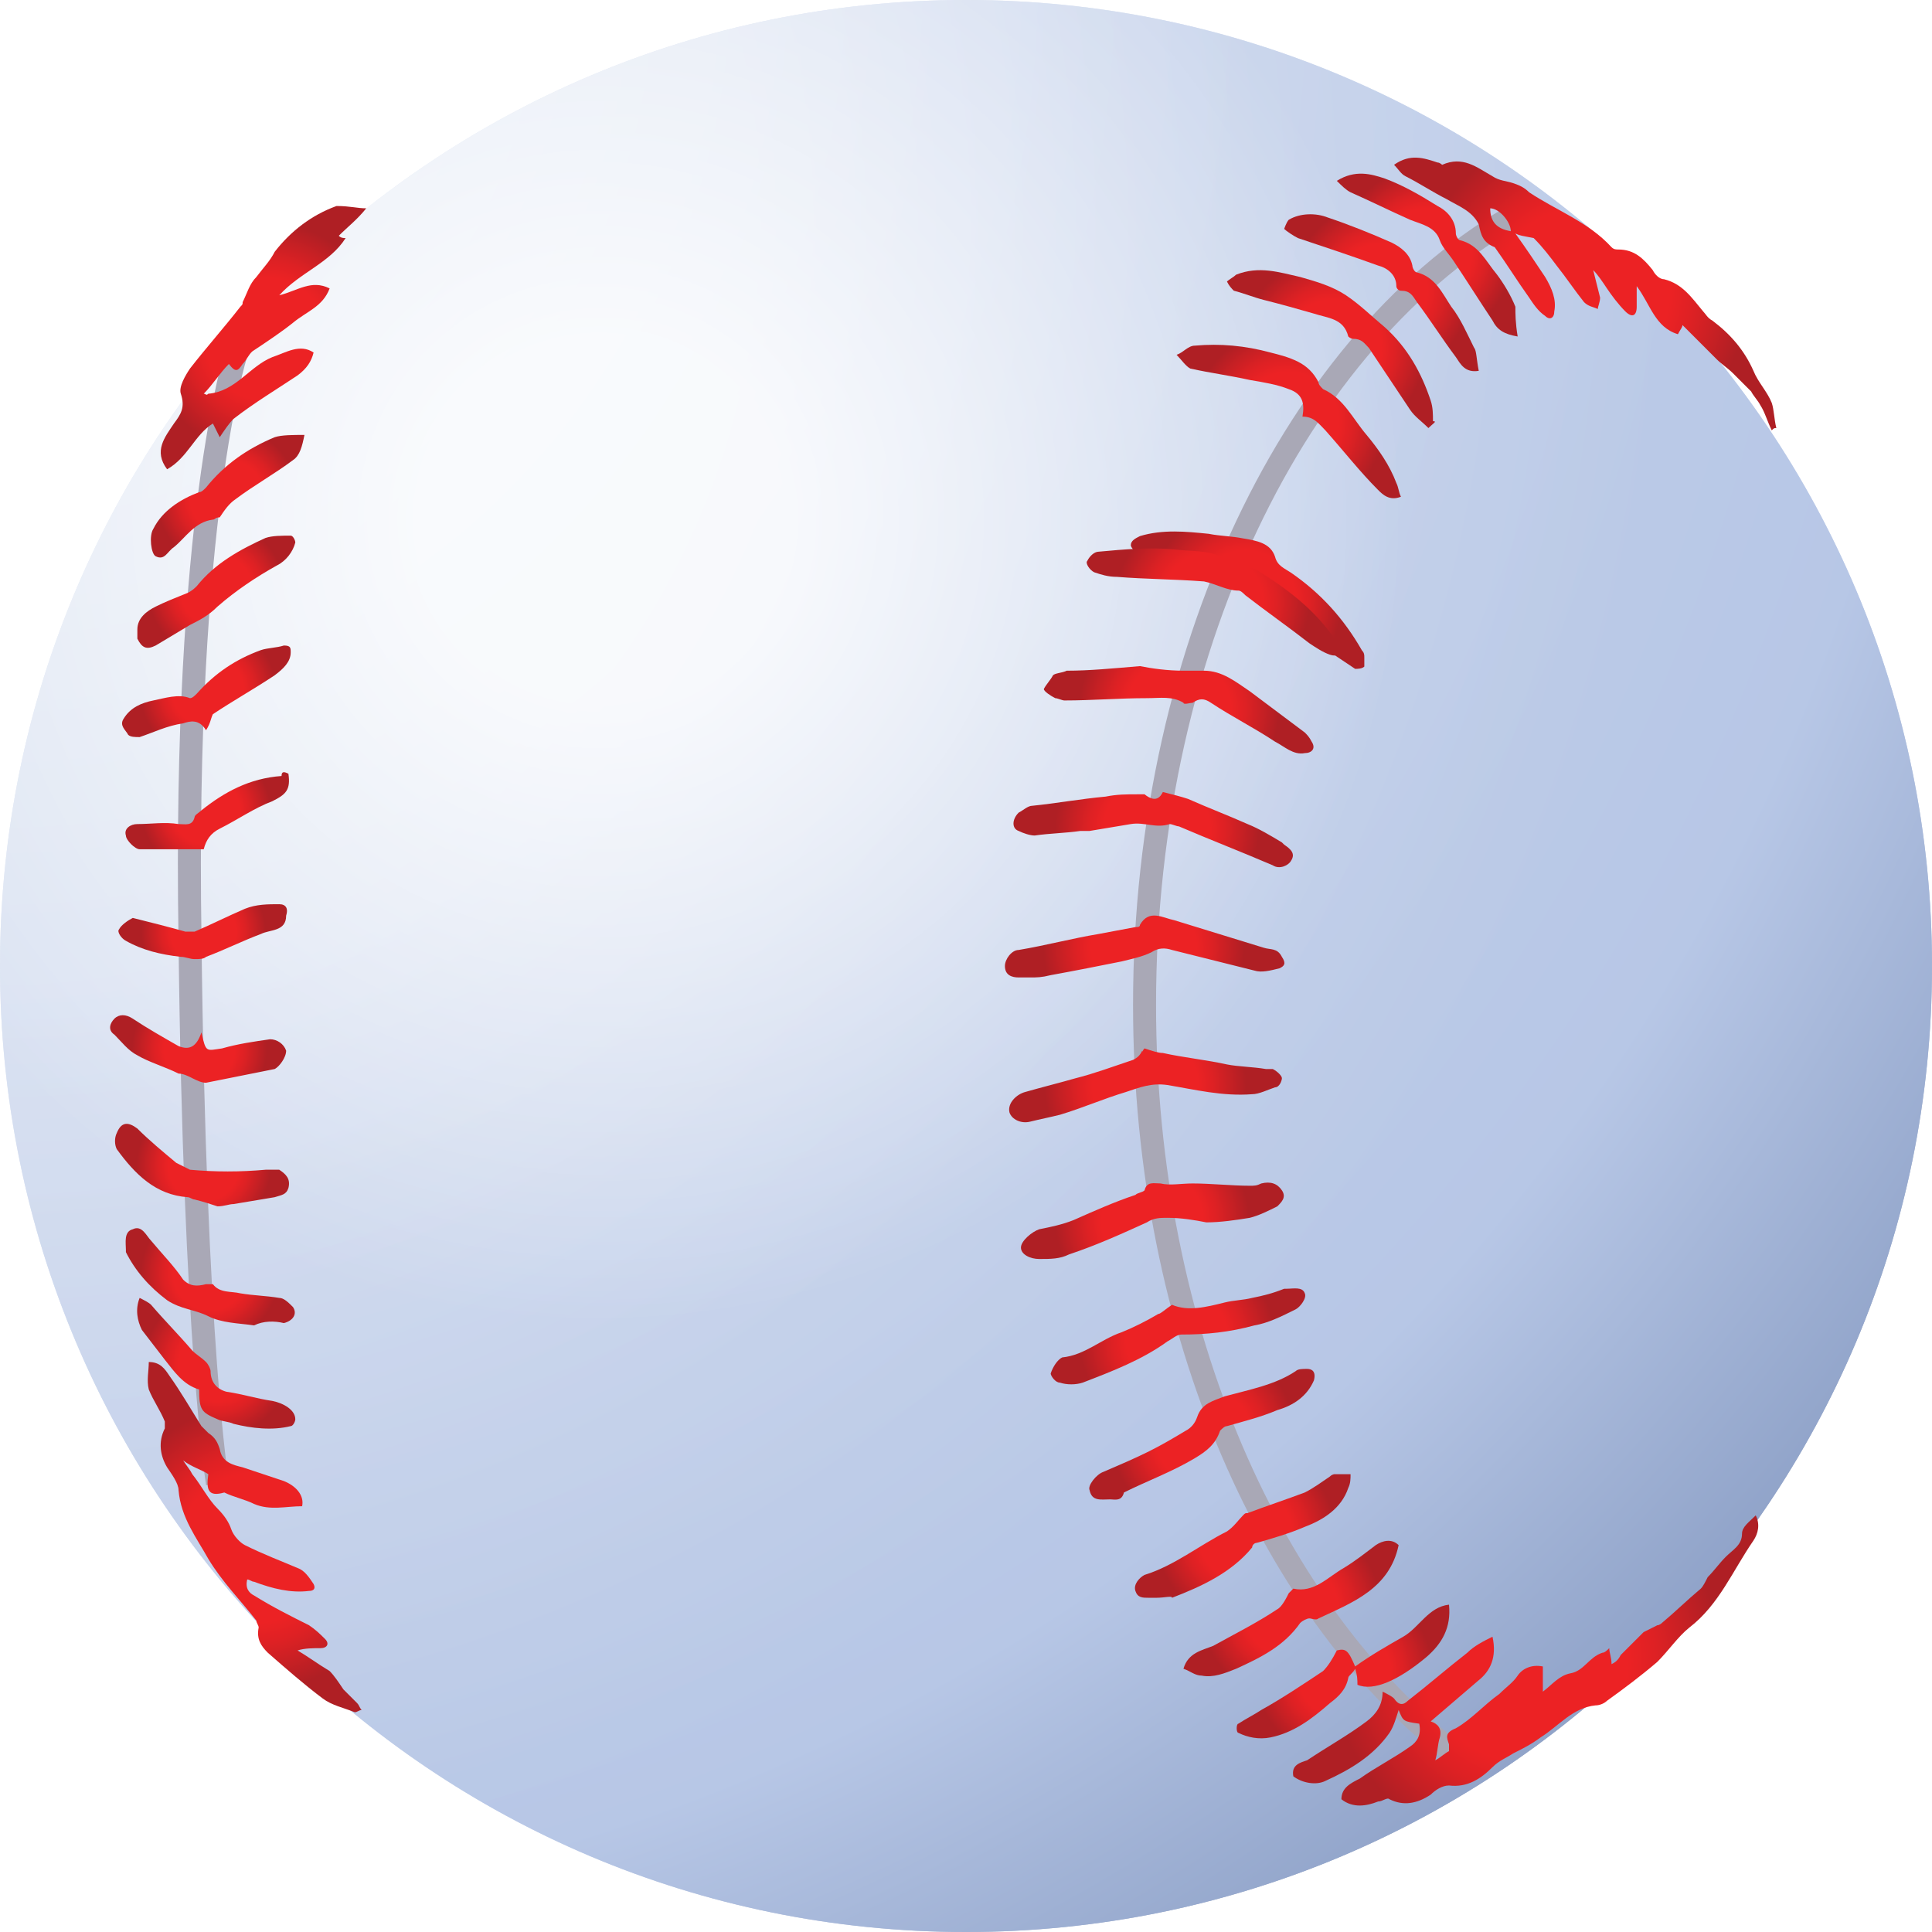
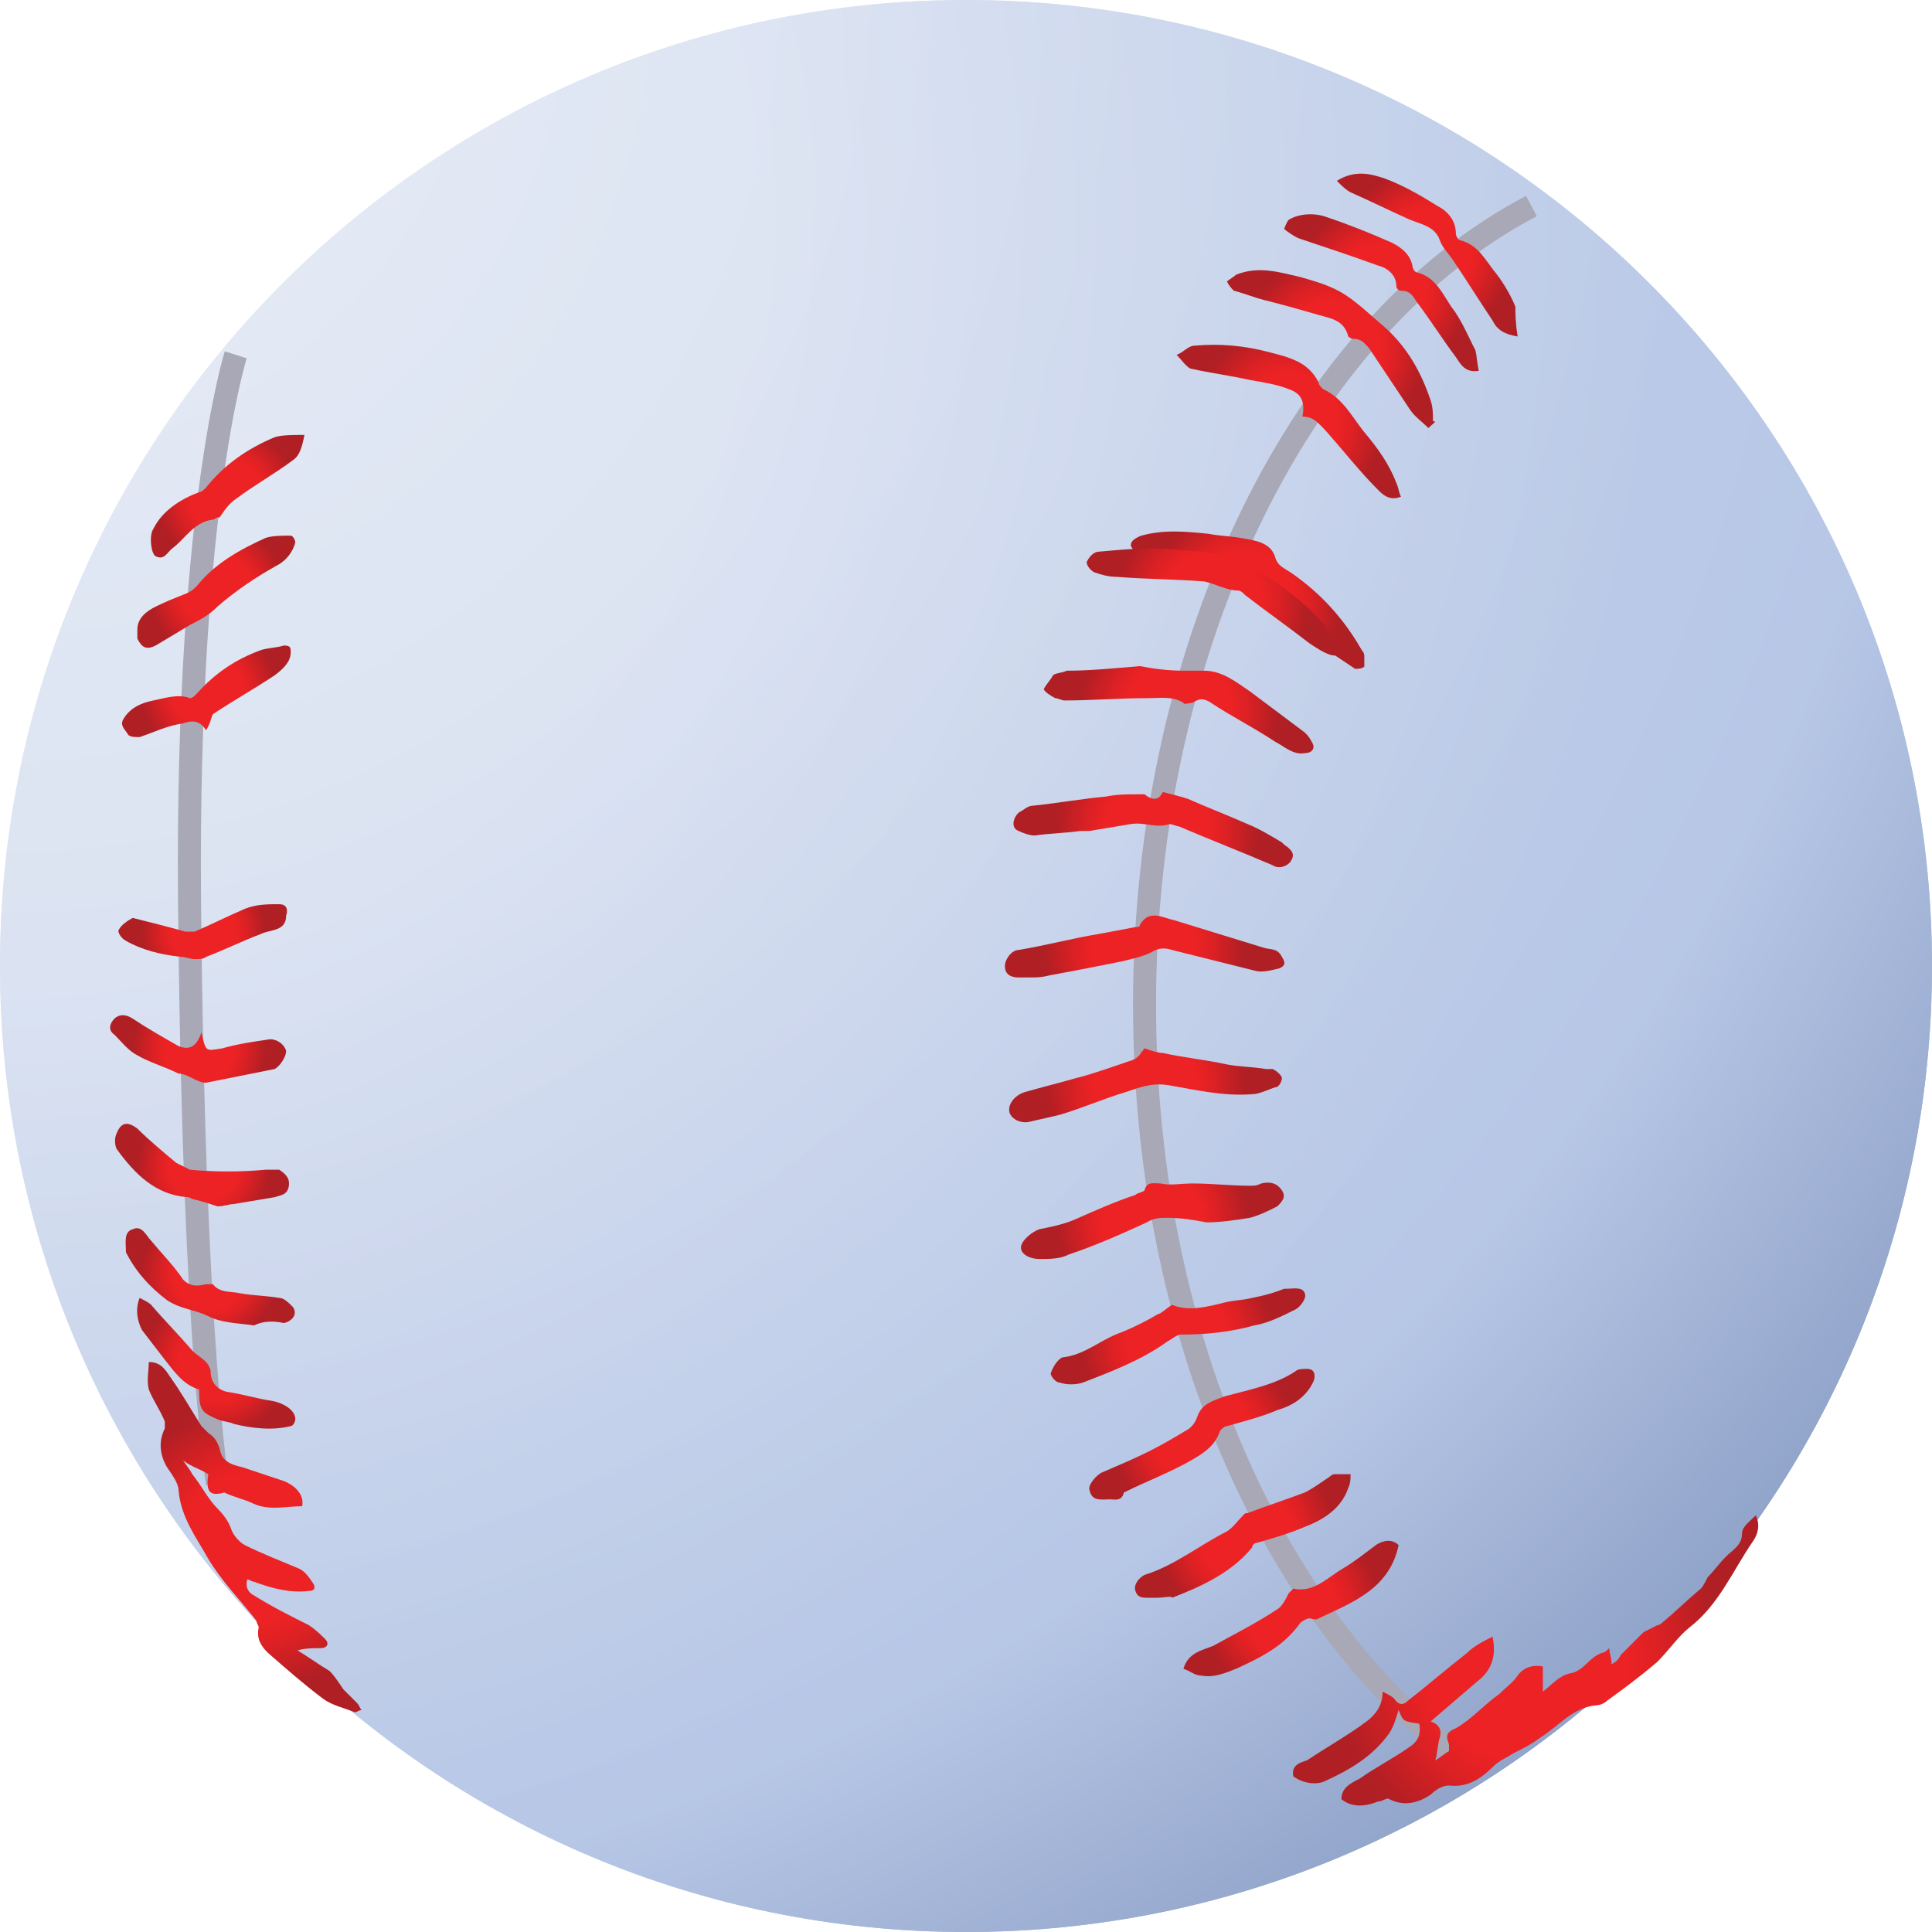
<svg xmlns="http://www.w3.org/2000/svg" width="84" height="84" viewBox="0 0 84 84" fill="none">
  <path d="M42 84C65.196 84 84 65.196 84 42C84 18.804 65.196 0 42 0C18.804 0 0 18.804 0 42C0 65.196 18.804 84 42 84Z" fill="url(#paint0_radial_630_44847)" />
  <path opacity="0.6" d="M42 84C65.196 84 84 65.196 84 42C84 18.804 65.196 0 42 0C18.804 0 0 18.804 0 42C0 65.196 18.804 84 42 84Z" fill="url(#paint1_radial_630_44847)" />
-   <path d="M42 84C65.196 84 84 65.196 84 42C84 18.804 65.196 0 42 0C18.804 0 0 18.804 0 42C0 65.196 18.804 84 42 84Z" fill="url(#paint2_radial_630_44847)" />
  <path d="M10.251 15.427C10.251 15.427 7.962 22.493 8.261 40.806C8.46 58.521 9.455 64.493 9.455 64.493" stroke="#A9A8B6" stroke-miterlimit="10" />
  <path d="M9.057 64.095C8.758 63.896 8.36 63.796 7.962 63.498C8.161 63.796 8.261 63.896 8.36 64.095C8.758 64.592 9.057 65.19 9.455 65.588C9.753 65.886 9.952 66.185 10.052 66.483C10.152 66.782 10.45 67.081 10.649 67.18C11.445 67.578 12.242 67.877 12.938 68.175C13.237 68.275 13.436 68.573 13.635 68.872C13.734 69.071 13.635 69.171 13.436 69.171C12.64 69.27 11.843 69.071 11.047 68.772C10.948 68.772 10.848 68.673 10.749 68.673C10.649 69.071 10.848 69.27 11.047 69.37C11.843 69.867 12.64 70.265 13.436 70.663C13.734 70.863 13.934 71.062 14.133 71.261C14.332 71.46 14.232 71.659 13.934 71.659C13.635 71.659 13.237 71.659 12.938 71.758C13.436 72.057 13.834 72.355 14.332 72.654C14.531 72.853 14.73 73.152 14.929 73.45C15.128 73.649 15.327 73.848 15.526 74.047C15.625 74.147 15.625 74.246 15.725 74.346C15.625 74.346 15.526 74.445 15.426 74.445C14.929 74.246 14.431 74.147 14.033 73.848C13.237 73.251 12.441 72.555 11.644 71.858C11.346 71.559 11.147 71.261 11.246 70.763C11.246 70.663 11.147 70.564 11.147 70.464C10.45 69.569 9.654 68.772 9.057 67.777C8.559 66.882 7.862 65.986 7.763 64.791C7.763 64.493 7.464 64.095 7.265 63.796C6.967 63.299 6.867 62.701 7.166 62.104C7.166 62.005 7.166 61.905 7.166 61.806C6.967 61.308 6.668 60.91 6.469 60.412C6.37 60.014 6.469 59.616 6.469 59.218C6.967 59.218 7.166 59.517 7.365 59.815C7.862 60.512 8.261 61.209 8.758 62.005C8.858 62.104 8.957 62.204 9.057 62.303C9.355 62.502 9.455 62.701 9.554 63C9.654 63.597 10.152 63.697 10.55 63.796C11.147 63.995 11.744 64.194 12.341 64.393C12.839 64.592 13.237 64.99 13.137 65.488C12.441 65.488 11.744 65.687 11.047 65.389C10.649 65.19 10.152 65.09 9.753 64.891C9.057 65.09 8.957 64.791 9.057 64.095Z" fill="url(#paint3_radial_630_44847)" />
-   <path d="M15.924 9.057C15.526 9.554 15.128 9.853 14.73 10.251C14.829 10.351 14.929 10.351 15.028 10.351C14.332 11.445 13.038 11.844 12.142 12.839C12.938 12.64 13.535 12.142 14.332 12.54C14.033 13.336 13.336 13.536 12.739 14.033C12.242 14.431 11.644 14.829 11.047 15.227C10.848 15.327 10.749 15.626 10.55 15.825C10.351 16.123 10.251 16.223 9.952 15.825C9.554 16.223 9.256 16.72 8.858 17.119C8.957 17.119 8.957 17.218 9.057 17.119C10.251 17.019 10.848 15.924 11.843 15.526C12.441 15.327 13.038 14.929 13.635 15.327C13.535 15.725 13.336 16.024 12.938 16.322C12.043 16.919 11.047 17.517 10.152 18.213C9.952 18.412 9.753 18.711 9.554 19.009C9.455 18.81 9.355 18.611 9.256 18.412C8.46 18.91 8.161 19.905 7.265 20.403C6.668 19.607 7.166 19.009 7.564 18.412C7.862 18.014 8.061 17.716 7.862 17.119C7.763 16.82 8.061 16.322 8.26 16.024C8.957 15.128 9.753 14.232 10.45 13.336C10.55 13.237 10.55 13.237 10.55 13.137C10.749 12.739 10.848 12.341 11.147 12.043C11.445 11.645 11.744 11.346 11.943 10.948C12.64 10.052 13.535 9.355 14.63 8.957C15.227 8.957 15.526 9.057 15.924 9.057Z" fill="url(#paint4_radial_630_44847)" />
  <path d="M8.758 44.886C8.957 45.782 8.957 45.682 9.654 45.583C10.35 45.384 11.047 45.284 11.744 45.185C12.042 45.185 12.341 45.384 12.441 45.682C12.441 45.981 12.142 46.379 11.943 46.479C10.948 46.678 9.952 46.877 8.957 47.076C8.758 47.076 8.559 46.976 8.36 46.877C8.161 46.777 7.962 46.678 7.763 46.678C7.166 46.379 6.469 46.18 5.971 45.882C5.573 45.682 5.275 45.284 4.976 44.986C4.677 44.787 4.777 44.488 4.976 44.289C5.175 44.09 5.474 44.09 5.772 44.289C6.369 44.687 7.066 45.085 7.763 45.483C8.26 45.682 8.559 45.483 8.758 44.886Z" fill="url(#paint5_radial_630_44847)" />
  <path d="M9.455 52.45C9.156 52.351 8.858 52.251 8.46 52.152C8.36 52.152 8.26 52.052 8.161 52.052C6.768 51.953 5.872 51.057 5.076 49.962C4.976 49.763 4.976 49.465 5.076 49.265C5.275 48.768 5.573 48.768 5.971 49.066C6.469 49.564 7.066 50.062 7.663 50.559C7.862 50.659 8.061 50.758 8.26 50.858C9.355 50.957 10.45 50.957 11.545 50.858C11.744 50.858 12.042 50.858 12.142 50.858C12.441 51.057 12.64 51.256 12.54 51.654C12.441 51.953 12.242 51.953 11.943 52.052C11.346 52.152 10.749 52.251 10.152 52.351C9.952 52.351 9.753 52.45 9.455 52.45Z" fill="url(#paint6_radial_630_44847)" />
  <path d="M11.047 57.626C10.351 57.526 9.654 57.526 9.057 57.227C8.46 56.929 7.863 56.929 7.265 56.531C6.469 55.934 5.872 55.237 5.474 54.441V54.341C5.474 54.043 5.374 53.545 5.773 53.446C6.171 53.246 6.37 53.744 6.569 53.943C7.066 54.54 7.564 55.038 7.962 55.635C8.261 55.934 8.559 55.934 8.957 55.834C9.057 55.834 9.156 55.834 9.256 55.834C9.555 56.232 10.052 56.133 10.45 56.232C11.047 56.332 11.545 56.332 12.142 56.431C12.341 56.431 12.54 56.63 12.739 56.829C12.938 57.128 12.739 57.426 12.341 57.526C11.943 57.426 11.445 57.426 11.047 57.626C11.047 57.526 11.047 57.526 11.047 57.626Z" fill="url(#paint7_radial_630_44847)" />
  <path d="M8.659 60.412C7.962 60.213 7.564 59.616 7.166 59.118C6.867 58.72 6.469 58.223 6.17 57.825C5.971 57.426 5.872 56.929 6.071 56.431C6.27 56.531 6.469 56.63 6.569 56.73C7.166 57.426 7.763 58.024 8.36 58.72C8.559 58.919 8.758 59.019 8.957 59.218C9.057 59.318 9.156 59.517 9.156 59.616C9.156 60.114 9.455 60.412 9.853 60.512C10.55 60.611 11.147 60.81 11.843 60.91C12.341 61.01 12.839 61.308 12.839 61.706C12.839 61.806 12.739 62.005 12.64 62.005C11.843 62.204 10.948 62.104 10.152 61.905C9.952 61.806 9.654 61.806 9.455 61.706C8.758 61.408 8.659 61.308 8.659 60.412Z" fill="url(#paint8_radial_630_44847)" />
  <path d="M13.237 18.91C13.137 19.408 13.038 19.806 12.739 20.005C11.943 20.602 11.047 21.099 10.251 21.697C9.952 21.896 9.753 22.194 9.554 22.493C9.355 22.493 9.355 22.592 9.256 22.592C8.46 22.692 8.061 23.389 7.564 23.787C7.265 23.986 7.166 24.384 6.768 24.185C6.569 24.085 6.469 23.289 6.668 22.991C7.066 22.194 7.862 21.697 8.659 21.398C8.758 21.398 8.858 21.299 8.957 21.199C9.753 20.204 10.749 19.507 11.943 19.009C12.242 18.91 12.739 18.91 13.237 18.91Z" fill="url(#paint9_radial_630_44847)" />
  <path d="M8.957 31.749C8.658 31.251 8.26 31.351 7.962 31.45C7.265 31.55 6.668 31.848 6.071 32.047C5.872 32.047 5.673 32.047 5.573 31.948C5.474 31.749 5.175 31.55 5.374 31.251C5.673 30.753 6.17 30.555 6.668 30.455C7.166 30.355 7.763 30.156 8.26 30.355C8.36 30.355 8.459 30.256 8.559 30.156C9.355 29.261 10.251 28.663 11.346 28.265C11.644 28.166 12.042 28.166 12.341 28.066C12.639 28.066 12.639 28.166 12.639 28.365C12.639 28.763 12.341 29.062 11.943 29.36C11.047 29.957 10.151 30.455 9.256 31.052C9.156 31.251 9.156 31.45 8.957 31.749Z" fill="url(#paint10_radial_630_44847)" />
  <path d="M5.972 27.37C5.972 26.872 6.37 26.573 6.768 26.374C7.166 26.175 7.664 25.976 8.161 25.777C8.36 25.678 8.46 25.578 8.559 25.479C9.356 24.483 10.45 23.886 11.545 23.389C11.844 23.289 12.242 23.289 12.64 23.289C12.739 23.289 12.839 23.488 12.839 23.588C12.739 23.986 12.441 24.384 12.043 24.583C11.147 25.081 10.251 25.678 9.455 26.374C9.057 26.773 8.659 26.972 8.261 27.171C7.763 27.469 7.266 27.768 6.768 28.066C6.37 28.265 6.171 28.166 5.972 27.768C5.972 27.569 5.972 27.469 5.972 27.37Z" fill="url(#paint11_radial_630_44847)" />
-   <path d="M12.54 33.64C12.64 34.337 12.441 34.535 11.844 34.834C11.048 35.133 10.351 35.63 9.555 36.028C9.157 36.227 8.958 36.526 8.858 36.924C7.863 36.924 6.967 36.924 6.071 36.924C5.872 36.924 5.474 36.526 5.474 36.327C5.375 36.028 5.673 35.829 5.972 35.829C6.569 35.829 7.166 35.73 7.763 35.829C8.062 35.829 8.36 35.929 8.46 35.531C8.46 35.431 8.659 35.332 8.758 35.232C9.754 34.436 10.848 33.839 12.242 33.739C12.242 33.54 12.341 33.54 12.54 33.64Z" fill="url(#paint12_radial_630_44847)" />
  <path d="M5.773 39.91C6.569 40.109 7.365 40.308 8.062 40.507C8.161 40.507 8.36 40.507 8.46 40.507C9.156 40.209 9.953 39.81 10.649 39.512C11.147 39.313 11.645 39.313 12.142 39.313C12.441 39.313 12.54 39.512 12.441 39.81C12.441 40.507 11.744 40.408 11.346 40.607C10.55 40.905 9.754 41.303 8.957 41.602C8.858 41.701 8.659 41.701 8.46 41.701C8.261 41.701 8.062 41.602 7.863 41.602C6.967 41.502 6.171 41.303 5.474 40.905C5.275 40.806 5.076 40.507 5.175 40.408C5.275 40.209 5.574 40.01 5.773 39.91Z" fill="url(#paint13_radial_630_44847)" />
  <path d="M63.498 76.436C55.337 70.265 49.763 57.924 49.763 43.692C49.763 27.768 56.73 14.133 66.583 8.957" stroke="#A9A8B6" stroke-miterlimit="10" />
  <path d="M67.081 72.455C67.081 72.853 67.081 73.152 67.081 73.55C67.479 73.251 67.777 72.853 68.275 72.754C68.872 72.654 69.071 72.057 69.668 71.858C69.768 71.858 69.868 71.758 69.967 71.659C69.967 71.858 70.067 72.057 70.067 72.355C70.266 72.256 70.365 72.156 70.465 71.957C70.763 71.659 71.161 71.261 71.46 70.962C71.659 70.862 71.858 70.763 72.057 70.663C72.157 70.663 72.256 70.564 72.256 70.564C72.853 70.066 73.351 69.569 73.948 69.071C74.048 68.972 74.147 68.772 74.247 68.573C74.545 68.275 74.744 67.976 75.043 67.678C75.341 67.379 75.74 67.18 75.74 66.683C75.74 66.384 76.038 66.185 76.337 65.886C76.536 66.284 76.436 66.683 76.237 66.981C75.341 68.275 74.744 69.768 73.45 70.763C72.953 71.161 72.555 71.758 72.057 72.256C71.36 72.853 70.564 73.45 69.868 73.948C69.768 74.047 69.569 74.147 69.37 74.147C68.375 74.246 67.777 75.043 66.981 75.54C66.583 75.839 66.185 76.038 65.787 76.237C65.488 76.436 65.19 76.535 64.891 76.834C64.394 77.332 63.796 77.73 63 77.63C62.702 77.63 62.403 77.829 62.204 78.028C61.607 78.427 61.01 78.526 60.413 78.228C60.313 78.128 60.114 78.327 59.915 78.327C59.417 78.526 58.82 78.626 58.322 78.228C58.322 77.73 58.721 77.531 59.119 77.332C59.815 76.834 60.611 76.436 61.308 75.938C61.607 75.739 61.806 75.441 61.706 74.943C61.01 74.844 61.01 74.844 60.811 74.346C60.711 74.644 60.611 75.043 60.413 75.341C59.716 76.337 58.721 76.934 57.626 77.431C57.228 77.63 56.63 77.531 56.232 77.232C56.133 76.735 56.531 76.635 56.83 76.535C57.725 75.938 58.621 75.441 59.417 74.844C59.815 74.545 60.114 74.147 60.114 73.55C60.313 73.649 60.512 73.749 60.611 73.848C60.811 74.147 61.01 74.147 61.209 73.948C62.104 73.251 62.901 72.555 63.796 71.858C64.095 71.559 64.493 71.36 64.891 71.161C65.09 72.057 64.792 72.654 64.294 73.052C63.597 73.649 62.901 74.246 62.204 74.844C62.502 74.943 62.702 75.142 62.602 75.54C62.502 75.839 62.502 76.237 62.403 76.535C62.602 76.436 62.801 76.237 63 76.137C63 76.137 63 75.938 63 75.839C62.901 75.54 62.801 75.341 63.299 75.142C63.995 74.744 64.493 74.147 65.19 73.649C65.488 73.351 65.787 73.152 65.986 72.853C66.185 72.555 66.583 72.355 67.081 72.455Z" fill="url(#paint14_radial_630_44847)" />
-   <path d="M65.886 10.152C66.384 10.848 66.782 11.445 67.18 12.043C67.479 12.54 67.678 13.038 67.578 13.536C67.578 13.834 67.379 13.934 67.18 13.735C66.882 13.536 66.682 13.237 66.483 12.938C65.986 12.242 65.488 11.445 64.99 10.749C64.493 10.55 64.393 10.251 64.294 9.754C63.995 9.156 63.398 8.957 62.9 8.659C62.303 8.36 61.706 7.962 61.109 7.663C60.91 7.564 60.81 7.365 60.611 7.166C61.308 6.668 61.905 6.867 62.502 7.066C62.602 7.066 62.701 7.166 62.701 7.166C63.597 6.768 64.194 7.265 64.891 7.663C65.189 7.863 65.488 7.863 65.787 7.962C66.085 8.062 66.284 8.161 66.483 8.36C67.678 9.156 69.071 9.654 70.066 10.749C70.166 10.848 70.265 10.848 70.365 10.848C71.062 10.848 71.46 11.246 71.858 11.744C71.957 11.943 72.156 12.142 72.355 12.142C73.152 12.341 73.55 12.938 74.047 13.536C74.147 13.635 74.246 13.834 74.445 13.934C75.242 14.531 75.839 15.227 76.237 16.123C76.436 16.621 76.834 17.019 77.033 17.517C77.133 17.815 77.133 18.213 77.232 18.611C77.133 18.611 77.133 18.611 77.033 18.711C76.834 18.313 76.734 17.915 76.535 17.616C76.436 17.417 76.237 17.218 76.137 17.019C75.839 16.72 75.54 16.422 75.341 16.223C75.142 16.024 74.844 15.825 74.644 15.626C74.147 15.128 73.649 14.63 73.152 14.133C73.152 14.232 73.052 14.332 72.953 14.531C71.957 14.232 71.758 13.237 71.161 12.441C71.161 12.839 71.161 13.137 71.161 13.336C71.161 13.735 70.962 13.834 70.663 13.536C70.365 13.237 70.066 12.839 69.867 12.54C69.668 12.242 69.469 11.943 69.27 11.744C69.37 12.142 69.469 12.54 69.569 12.938C69.569 13.137 69.469 13.336 69.469 13.436C69.27 13.336 69.071 13.336 68.872 13.137C68.474 12.64 68.076 12.043 67.678 11.545C67.379 11.147 67.081 10.749 66.682 10.351C66.185 10.251 66.085 10.251 65.886 10.152ZM65.687 10.052C65.687 9.654 65.189 9.057 64.791 9.057C64.791 9.654 65.09 9.953 65.687 10.052Z" fill="url(#paint15_radial_630_44847)" />
  <path d="M52.45 53.147C51.953 53.047 51.355 52.948 50.758 52.948C50.46 52.948 50.161 52.948 49.863 53.147C48.768 53.645 47.673 54.142 46.479 54.54C46.081 54.739 45.682 54.739 45.185 54.739C44.787 54.739 44.389 54.54 44.389 54.242C44.389 53.943 44.886 53.545 45.185 53.446C45.682 53.346 46.18 53.246 46.678 53.047C47.574 52.649 48.469 52.251 49.365 51.953C49.465 51.853 49.664 51.853 49.763 51.754C49.863 51.355 50.161 51.455 50.46 51.455C50.858 51.554 51.355 51.455 51.853 51.455C52.649 51.455 53.545 51.554 54.341 51.554C54.54 51.554 54.64 51.554 54.839 51.455C55.237 51.355 55.536 51.455 55.735 51.754C55.934 52.052 55.735 52.251 55.536 52.45C55.138 52.649 54.739 52.848 54.341 52.948C53.744 53.047 53.047 53.147 52.45 53.147Z" fill="url(#paint16_radial_630_44847)" />
  <path d="M50.559 34.436C50.957 34.535 51.355 34.635 51.654 34.735C52.55 35.133 53.346 35.431 54.242 35.829C54.739 36.028 55.237 36.327 55.734 36.626L55.834 36.725C56.133 36.924 56.331 37.123 56.133 37.422C56.033 37.621 55.635 37.82 55.336 37.621C53.943 37.024 52.649 36.526 51.256 35.929C51.156 35.929 50.957 35.829 50.858 35.829C50.26 36.028 49.763 35.73 49.166 35.829C48.569 35.929 47.971 36.028 47.374 36.128C47.275 36.128 47.076 36.128 46.976 36.128C46.279 36.227 45.682 36.227 44.986 36.327C44.786 36.327 44.488 36.227 44.289 36.128C43.99 36.028 43.99 35.63 44.289 35.332C44.488 35.232 44.687 35.033 44.886 35.033C45.881 34.934 46.976 34.735 48.071 34.635C48.569 34.535 48.967 34.535 49.464 34.535C49.564 34.535 49.663 34.535 49.763 34.535C50.26 34.934 50.459 34.635 50.559 34.436Z" fill="url(#paint17_radial_630_44847)" />
  <path d="M49.763 45.583C50.062 45.682 50.36 45.782 50.559 45.782C51.455 45.981 52.45 46.081 53.346 46.28C53.844 46.379 54.441 46.379 55.038 46.479C55.137 46.479 55.337 46.479 55.337 46.479C55.535 46.578 55.735 46.777 55.735 46.877C55.735 46.976 55.635 47.275 55.436 47.275C55.137 47.374 54.739 47.574 54.441 47.574C53.147 47.673 51.953 47.374 50.758 47.175C50.062 47.076 49.564 47.275 48.967 47.474C47.971 47.773 47.076 48.171 46.081 48.469C45.682 48.569 45.185 48.668 44.787 48.768C44.389 48.867 43.99 48.668 43.891 48.37C43.791 47.972 44.19 47.574 44.588 47.474C45.284 47.275 46.081 47.076 46.777 46.877C47.573 46.678 48.37 46.379 49.265 46.081C49.464 45.981 49.564 45.882 49.663 45.682C49.663 45.782 49.663 45.682 49.763 45.583Z" fill="url(#paint18_radial_630_44847)" />
  <path d="M49.564 28.962C50.062 29.062 50.758 29.161 51.455 29.161C51.754 29.161 52.052 29.161 52.351 29.161C53.147 29.161 53.744 29.659 54.341 30.057C55.137 30.654 55.934 31.251 56.73 31.848C56.829 31.948 56.929 32.047 57.028 32.246C57.227 32.545 57.028 32.744 56.73 32.744C56.232 32.844 55.834 32.446 55.436 32.246C54.54 31.649 53.545 31.152 52.649 30.555C52.351 30.355 52.152 30.355 51.853 30.555C51.754 30.555 51.455 30.654 51.455 30.555C50.957 30.256 50.46 30.355 49.862 30.355C48.668 30.355 47.474 30.455 46.279 30.455C46.18 30.455 45.981 30.355 45.881 30.355C45.682 30.256 45.384 30.057 45.384 29.957C45.483 29.758 45.682 29.559 45.782 29.36C45.881 29.261 46.18 29.261 46.379 29.161C47.374 29.161 48.37 29.062 49.564 28.962Z" fill="url(#paint19_radial_630_44847)" />
  <path d="M44.787 42.498C44.588 42.498 44.488 42.498 44.289 42.498C43.99 42.498 43.692 42.398 43.692 42C43.692 41.701 43.99 41.303 44.289 41.303C45.483 41.104 46.578 40.806 47.773 40.607C48.27 40.507 48.867 40.408 49.365 40.308C49.464 40.308 49.564 40.308 49.564 40.209C49.962 39.512 50.559 39.91 51.057 40.01C52.351 40.408 53.645 40.806 54.938 41.204C55.237 41.303 55.535 41.204 55.734 41.602C55.934 41.901 55.834 42 55.635 42.099C55.237 42.199 54.839 42.299 54.54 42.199C53.346 41.901 52.152 41.602 50.957 41.303C50.659 41.204 50.36 41.204 50.062 41.403C49.663 41.602 49.166 41.701 48.768 41.801C47.773 42 46.777 42.199 45.682 42.398C45.284 42.498 45.085 42.498 44.787 42.498Z" fill="url(#paint20_radial_630_44847)" />
  <g filter="url(#filter0_d_630_44847)">
    <path d="M54.839 21.896C54.839 21.796 54.839 21.697 54.839 21.498C54.839 21.099 54.54 20.801 54.142 20.801C52.948 20.701 51.754 20.602 50.559 20.403C50.161 20.403 49.763 20.204 49.465 20.104C49.365 20.005 49.166 19.806 49.166 19.706C49.166 19.507 49.365 19.408 49.564 19.308C50.559 19.009 51.555 19.109 52.55 19.209C53.047 19.308 53.545 19.308 54.043 19.408C54.64 19.507 55.237 19.607 55.436 20.204C55.536 20.602 55.834 20.701 56.133 20.901C57.427 21.796 58.422 22.891 59.218 24.284C59.318 24.384 59.318 24.483 59.318 24.583C59.318 24.683 59.318 24.881 59.318 24.981C59.218 25.081 59.019 25.081 58.92 25.081C58.621 24.881 58.322 24.683 58.024 24.483C57.327 23.787 56.531 22.991 55.834 22.294C55.635 22.095 55.337 21.995 55.038 21.796C54.839 21.896 54.839 21.896 54.839 21.896Z" fill="url(#paint21_radial_630_44847)" />
  </g>
  <path d="M50.957 56.73C51.654 57.028 52.45 56.829 53.246 56.63C53.644 56.531 54.042 56.531 54.44 56.431C54.938 56.332 55.336 56.232 55.834 56.033H55.933C56.232 56.033 56.63 55.934 56.73 56.232C56.829 56.431 56.531 56.829 56.331 56.929C55.734 57.227 55.137 57.526 54.54 57.626C53.445 57.924 52.45 58.024 51.355 58.024C51.156 58.024 50.957 58.223 50.758 58.322C49.663 59.118 48.369 59.616 47.075 60.114C46.777 60.213 46.379 60.213 46.08 60.114C45.881 60.114 45.682 59.815 45.682 59.716C45.782 59.417 45.981 59.118 46.18 59.019C47.175 58.919 47.872 58.223 48.767 57.924C49.265 57.725 49.862 57.426 50.36 57.128C50.459 57.128 50.658 56.929 50.957 56.73Z" fill="url(#paint22_radial_630_44847)" />
  <path d="M56.63 18.114C56.73 17.517 56.63 17.119 56.033 16.919C55.535 16.72 54.938 16.621 54.341 16.521C53.445 16.322 52.649 16.223 51.753 16.024C51.554 15.924 51.355 15.626 51.156 15.427C51.455 15.327 51.654 15.028 51.953 15.028C53.047 14.929 54.142 15.028 55.237 15.327C55.635 15.427 56.033 15.526 56.431 15.725C56.829 15.924 57.128 16.223 57.327 16.621C57.327 16.72 57.426 16.82 57.526 16.919C58.422 17.317 58.82 18.213 59.417 18.91C59.914 19.507 60.412 20.204 60.711 21C60.81 21.199 60.81 21.398 60.91 21.597C60.412 21.796 60.114 21.498 59.914 21.299C59.118 20.502 58.422 19.607 57.625 18.711C57.327 18.412 57.128 18.114 56.63 18.114Z" fill="url(#paint23_radial_630_44847)" />
  <path d="M58.222 28.066C58.222 28.465 58.123 28.564 57.824 28.465C57.526 28.365 57.227 28.166 56.928 27.967C56.033 27.27 55.038 26.573 54.142 25.877C54.042 25.777 53.943 25.678 53.843 25.678C53.346 25.678 52.848 25.379 52.35 25.28C51.056 25.18 49.763 25.18 48.568 25.081C48.17 25.081 47.872 24.981 47.573 24.881C47.374 24.782 47.175 24.483 47.275 24.384C47.374 24.185 47.573 23.986 47.772 23.986C48.867 23.886 49.962 23.787 51.056 23.886C51.753 23.986 52.549 23.886 53.246 24.284C53.644 24.483 54.241 24.583 54.639 24.782C55.933 25.578 57.128 26.474 58.023 27.768C58.123 27.867 58.123 28.066 58.222 28.066Z" fill="url(#paint24_radial_630_44847)" />
  <path d="M48.27 65.19C47.872 65.19 47.474 65.289 47.374 64.791C47.275 64.592 47.673 64.095 47.972 63.995C48.668 63.697 49.365 63.398 49.962 63.099C50.559 62.801 51.057 62.502 51.555 62.204C51.754 62.104 51.953 61.905 52.052 61.607C52.251 61.01 52.749 60.91 53.246 60.711C54.341 60.412 55.436 60.213 56.332 59.616C56.431 59.517 56.63 59.517 56.83 59.517C57.029 59.517 57.228 59.616 57.128 60.014C56.829 60.711 56.232 61.109 55.536 61.308C54.839 61.607 54.043 61.806 53.346 62.005C53.246 62.005 53.147 62.104 53.047 62.204C52.848 62.801 52.45 63.099 51.953 63.398C50.957 63.995 49.863 64.393 48.867 64.891C48.768 65.289 48.469 65.19 48.27 65.19Z" fill="url(#paint25_radial_630_44847)" />
  <path d="M60.81 67.18C60.412 69.071 58.819 69.668 57.327 70.365C57.227 70.465 57.028 70.365 56.928 70.365C56.829 70.365 56.63 70.464 56.53 70.564C55.834 71.559 54.839 72.057 53.744 72.555C53.246 72.754 52.748 72.953 52.251 72.853C51.952 72.853 51.753 72.654 51.455 72.555C51.654 71.858 52.251 71.758 52.748 71.559C53.644 71.062 54.639 70.564 55.535 69.967C55.734 69.867 55.933 69.469 56.033 69.27C56.132 69.171 56.232 69.071 56.232 69.071C57.128 69.27 57.725 68.573 58.421 68.175C58.919 67.877 59.417 67.479 59.815 67.18C60.113 66.981 60.511 66.882 60.81 67.18Z" fill="url(#paint26_radial_630_44847)" />
  <path d="M50.261 69.469C50.161 69.469 50.062 69.469 49.962 69.469C49.664 69.469 49.465 69.469 49.365 69.171C49.266 68.872 49.564 68.573 49.763 68.474C51.057 68.076 52.152 67.18 53.346 66.583C53.645 66.384 53.844 66.085 54.043 65.886C54.142 65.787 54.142 65.787 54.242 65.787C55.038 65.488 55.934 65.19 56.73 64.891C57.128 64.692 57.526 64.393 57.825 64.194C57.924 64.095 58.024 64.095 58.024 64.095C58.223 64.095 58.521 64.095 58.72 64.095C58.72 64.294 58.72 64.493 58.621 64.692C58.322 65.588 57.526 66.085 56.73 66.384C56.033 66.683 55.337 66.882 54.64 67.081C54.54 67.081 54.441 67.18 54.441 67.28C53.545 68.374 52.251 68.972 50.957 69.469C50.957 69.37 50.659 69.469 50.261 69.469Z" fill="url(#paint27_radial_630_44847)" />
  <path d="M62.105 18.611C61.806 18.313 61.507 18.114 61.308 17.815C60.711 16.919 60.114 16.024 59.517 15.128C59.318 14.929 59.218 14.73 58.82 14.73C58.721 14.73 58.621 14.63 58.621 14.63C58.422 13.834 57.725 13.834 57.128 13.635C56.431 13.436 55.735 13.237 54.939 13.038C54.541 12.938 54.043 12.739 53.645 12.64C53.545 12.54 53.446 12.441 53.346 12.242C53.446 12.142 53.645 12.043 53.744 11.943C54.74 11.545 55.635 11.844 56.531 12.043C57.228 12.242 57.924 12.441 58.522 12.839C59.119 13.237 59.616 13.735 60.214 14.232C61.209 15.128 61.806 16.223 62.204 17.417C62.303 17.716 62.303 18.014 62.303 18.313C62.503 18.313 62.303 18.412 62.105 18.611Z" fill="url(#paint28_radial_630_44847)" />
-   <path d="M59.019 73.251C59.019 73.052 59.019 72.853 58.919 72.555C58.82 72.754 58.621 72.853 58.621 72.953C58.521 73.45 58.223 73.749 57.825 74.047C57.029 74.744 56.232 75.341 55.237 75.54C54.739 75.64 54.242 75.54 53.844 75.341C53.744 75.341 53.744 74.943 53.844 74.943C54.142 74.744 54.54 74.545 54.839 74.346C55.735 73.848 56.63 73.251 57.526 72.654C57.725 72.455 57.924 72.156 58.123 71.758C58.521 71.659 58.621 71.758 58.919 72.455C59.616 71.957 60.313 71.559 61.01 71.161C61.706 70.763 62.104 69.867 63 69.768C63.1 70.763 62.702 71.46 62.005 72.057C60.81 73.052 59.716 73.55 59.019 73.251Z" fill="url(#paint29_radial_630_44847)" />
  <path d="M64.294 16.123C63.697 16.223 63.498 15.825 63.298 15.526C62.701 14.73 62.204 13.934 61.606 13.137C61.407 12.839 61.308 12.64 60.91 12.64C60.81 12.64 60.711 12.54 60.711 12.441C60.711 11.943 60.313 11.645 59.915 11.545C58.82 11.147 57.626 10.749 56.431 10.351C56.232 10.251 55.934 10.052 55.834 9.953C55.834 9.953 55.934 9.654 56.033 9.555C56.531 9.256 57.227 9.256 57.725 9.455C58.621 9.754 59.616 10.152 60.512 10.55C60.91 10.749 61.308 11.047 61.407 11.545C61.407 11.645 61.507 11.844 61.606 11.844C62.403 12.043 62.701 12.739 63.099 13.336C63.498 13.834 63.796 14.531 64.095 15.128C64.194 15.227 64.194 15.626 64.294 16.123Z" fill="url(#paint30_radial_630_44847)" />
  <path d="M65.986 14.63C65.388 14.531 65.09 14.332 64.891 13.934C64.294 13.038 63.796 12.242 63.199 11.346C63 11.047 62.701 10.749 62.602 10.45C62.403 9.853 61.806 9.754 61.308 9.555C60.412 9.156 59.616 8.758 58.72 8.36C58.521 8.261 58.322 8.062 58.123 7.863C58.919 7.365 59.616 7.564 60.213 7.763C61.009 8.062 61.706 8.46 62.502 8.957C62.9 9.156 63.298 9.555 63.298 10.152C63.298 10.251 63.398 10.45 63.498 10.45C64.294 10.649 64.592 11.346 65.09 11.943C65.388 12.341 65.687 12.839 65.886 13.336C65.886 13.635 65.886 14.033 65.986 14.63Z" fill="url(#paint31_radial_630_44847)" />
  <defs>
    <filter id="filter0_d_630_44847" x="45.166" y="19.109" width="18.152" height="13.972" filterUnits="userSpaceOnUse" color-interpolation-filters="sRGB">
      <feFlood flood-opacity="0" result="BackgroundImageFix" />
      <feColorMatrix in="SourceAlpha" type="matrix" values="0 0 0 0 0 0 0 0 0 0 0 0 0 0 0 0 0 0 127 0" result="hardAlpha" />
      <feOffset dy="4" />
      <feGaussianBlur stdDeviation="2" />
      <feComposite in2="hardAlpha" operator="out" />
      <feColorMatrix type="matrix" values="0 0 0 0 0 0 0 0 0 0 0 0 0 0 0 0 0 0 0.25 0" />
      <feBlend mode="normal" in2="BackgroundImageFix" result="effect1_dropShadow_630_44847" />
      <feBlend mode="normal" in="SourceGraphic" in2="effect1_dropShadow_630_44847" result="shape" />
    </filter>
    <radialGradient id="paint0_radial_630_44847" cx="0" cy="0" r="1" gradientUnits="userSpaceOnUse" gradientTransform="translate(-0.298 -0.299) rotate(42.358) scale(114.482)">
      <stop offset="0.154" stop-color="#E5EBF6" />
      <stop offset="0.734" stop-color="#B2C3E4" />
      <stop offset="0.884" stop-color="#526B9C" />
    </radialGradient>
    <radialGradient id="paint1_radial_630_44847" cx="0" cy="0" r="1" gradientUnits="userSpaceOnUse" gradientTransform="translate(-0.298 9.654) rotate(42.983) scale(99.995)">
      <stop offset="0.331" stop-color="#E1E7F4" />
      <stop offset="0.726" stop-color="#BBCAE7" />
    </radialGradient>
    <radialGradient id="paint2_radial_630_44847" cx="0" cy="0" r="1" gradientUnits="userSpaceOnUse" gradientTransform="translate(26.076 22.592) rotate(33.69) scale(35.885)">
      <stop offset="0.224" stop-color="white" stop-opacity="0.8" />
      <stop offset="0.976" stop-color="white" stop-opacity="0" />
    </radialGradient>
    <radialGradient id="paint3_radial_630_44847" cx="0" cy="0" r="1" gradientUnits="userSpaceOnUse" gradientTransform="translate(11.046 67.302) scale(6.245)">
      <stop offset="0.524" stop-color="#EC2224" />
      <stop offset="0.667" stop-color="#DE2124" />
      <stop offset="0.938" stop-color="#B81F24" />
      <stop offset="1" stop-color="#AF1F24" />
    </radialGradient>
    <radialGradient id="paint4_radial_630_44847" cx="0" cy="0" r="1" gradientUnits="userSpaceOnUse" gradientTransform="translate(11.57 14.744) scale(5.089)">
      <stop offset="0.524" stop-color="#EC2224" />
      <stop offset="0.667" stop-color="#DE2124" />
      <stop offset="0.938" stop-color="#B81F24" />
      <stop offset="1" stop-color="#AF1F24" />
    </radialGradient>
    <radialGradient id="paint5_radial_630_44847" cx="0" cy="0" r="1" gradientUnits="userSpaceOnUse" gradientTransform="translate(8.67 45.608) scale(2.933)">
      <stop offset="0.524" stop-color="#EC2224" />
      <stop offset="0.667" stop-color="#DE2124" />
      <stop offset="0.938" stop-color="#B81F24" />
      <stop offset="1" stop-color="#AF1F24" />
    </radialGradient>
    <radialGradient id="paint6_radial_630_44847" cx="0" cy="0" r="1" gradientUnits="userSpaceOnUse" gradientTransform="translate(8.854 50.702) scale(2.92)">
      <stop offset="0.524" stop-color="#EC2224" />
      <stop offset="0.667" stop-color="#DE2124" />
      <stop offset="0.938" stop-color="#B81F24" />
      <stop offset="1" stop-color="#AF1F24" />
    </radialGradient>
    <radialGradient id="paint7_radial_630_44847" cx="0" cy="0" r="1" gradientUnits="userSpaceOnUse" gradientTransform="translate(9.124 55.407) scale(3.007)">
      <stop offset="0.524" stop-color="#EC2224" />
      <stop offset="0.667" stop-color="#DE2124" />
      <stop offset="0.938" stop-color="#B81F24" />
      <stop offset="1" stop-color="#AF1F24" />
    </radialGradient>
    <radialGradient id="paint8_radial_630_44847" cx="0" cy="0" r="1" gradientUnits="userSpaceOnUse" gradientTransform="translate(9.445 59.267) scale(3.183)">
      <stop offset="0.524" stop-color="#EC2224" />
      <stop offset="0.667" stop-color="#DE2124" />
      <stop offset="0.938" stop-color="#B81F24" />
      <stop offset="1" stop-color="#AF1F24" />
    </radialGradient>
    <radialGradient id="paint9_radial_630_44847" cx="0" cy="0" r="1" gradientUnits="userSpaceOnUse" gradientTransform="translate(9.87 21.615) scale(3.084)">
      <stop offset="0.524" stop-color="#EC2224" />
      <stop offset="0.667" stop-color="#DE2124" />
      <stop offset="0.938" stop-color="#B81F24" />
      <stop offset="1" stop-color="#AF1F24" />
    </radialGradient>
    <radialGradient id="paint10_radial_630_44847" cx="0" cy="0" r="1" gradientUnits="userSpaceOnUse" gradientTransform="translate(9.047 30.034) scale(2.969)">
      <stop offset="0.524" stop-color="#EC2224" />
      <stop offset="0.667" stop-color="#DE2124" />
      <stop offset="0.938" stop-color="#B81F24" />
      <stop offset="1" stop-color="#AF1F24" />
    </radialGradient>
    <radialGradient id="paint11_radial_630_44847" cx="0" cy="0" r="1" gradientUnits="userSpaceOnUse" gradientTransform="translate(9.412 25.667) scale(2.977)">
      <stop offset="0.524" stop-color="#EC2224" />
      <stop offset="0.667" stop-color="#DE2124" />
      <stop offset="0.938" stop-color="#B81F24" />
      <stop offset="1" stop-color="#AF1F24" />
    </radialGradient>
    <radialGradient id="paint12_radial_630_44847" cx="0" cy="0" r="1" gradientUnits="userSpaceOnUse" gradientTransform="translate(8.959 35.248) scale(2.801 2.801)">
      <stop offset="0.524" stop-color="#EC2224" />
      <stop offset="0.667" stop-color="#DE2124" />
      <stop offset="0.938" stop-color="#B81F24" />
      <stop offset="1" stop-color="#AF1F24" />
    </radialGradient>
    <radialGradient id="paint13_radial_630_44847" cx="0" cy="0" r="1" gradientUnits="userSpaceOnUse" gradientTransform="translate(8.846 40.518) scale(2.708 2.708)">
      <stop offset="0.524" stop-color="#EC2224" />
      <stop offset="0.667" stop-color="#DE2124" />
      <stop offset="0.938" stop-color="#B81F24" />
      <stop offset="1" stop-color="#AF1F24" />
    </radialGradient>
    <radialGradient id="paint14_radial_630_44847" cx="0" cy="0" r="1" gradientUnits="userSpaceOnUse" gradientTransform="translate(66.328 72.188) scale(8.483)">
      <stop offset="0.524" stop-color="#EC2224" />
      <stop offset="0.667" stop-color="#DE2124" />
      <stop offset="0.938" stop-color="#B81F24" />
      <stop offset="1" stop-color="#AF1F24" />
    </radialGradient>
    <radialGradient id="paint15_radial_630_44847" cx="0" cy="0" r="1" gradientUnits="userSpaceOnUse" gradientTransform="translate(68.835 12.741) scale(7.154)">
      <stop offset="0.524" stop-color="#EC2224" />
      <stop offset="0.667" stop-color="#DE2124" />
      <stop offset="0.938" stop-color="#B81F24" />
      <stop offset="1" stop-color="#AF1F24" />
    </radialGradient>
    <radialGradient id="paint16_radial_630_44847" cx="0" cy="0" r="1" gradientUnits="userSpaceOnUse" gradientTransform="translate(50.095 53.069) scale(4.208)">
      <stop offset="0.524" stop-color="#EC2224" />
      <stop offset="0.667" stop-color="#DE2124" />
      <stop offset="0.938" stop-color="#B81F24" />
      <stop offset="1" stop-color="#AF1F24" />
    </radialGradient>
    <radialGradient id="paint17_radial_630_44847" cx="0" cy="0" r="1" gradientUnits="userSpaceOnUse" gradientTransform="translate(50.299 36.081) scale(4.425 4.425)">
      <stop offset="0.524" stop-color="#EC2224" />
      <stop offset="0.667" stop-color="#DE2124" />
      <stop offset="0.938" stop-color="#B81F24" />
      <stop offset="1" stop-color="#AF1F24" />
    </radialGradient>
    <radialGradient id="paint18_radial_630_44847" cx="0" cy="0" r="1" gradientUnits="userSpaceOnUse" gradientTransform="translate(49.803 47.24) scale(4.383 4.383)">
      <stop offset="0.524" stop-color="#EC2224" />
      <stop offset="0.667" stop-color="#DE2124" />
      <stop offset="0.938" stop-color="#B81F24" />
      <stop offset="1" stop-color="#AF1F24" />
    </radialGradient>
    <radialGradient id="paint19_radial_630_44847" cx="0" cy="0" r="1" gradientUnits="userSpaceOnUse" gradientTransform="translate(51.256 30.878) scale(4.343 4.343)">
      <stop offset="0.524" stop-color="#EC2224" />
      <stop offset="0.667" stop-color="#DE2124" />
      <stop offset="0.938" stop-color="#B81F24" />
      <stop offset="1" stop-color="#AF1F24" />
    </radialGradient>
    <radialGradient id="paint20_radial_630_44847" cx="0" cy="0" r="1" gradientUnits="userSpaceOnUse" gradientTransform="translate(49.732 41.209) scale(4.369)">
      <stop offset="0.524" stop-color="#EC2224" />
      <stop offset="0.667" stop-color="#DE2124" />
      <stop offset="0.938" stop-color="#B81F24" />
      <stop offset="1" stop-color="#AF1F24" />
    </radialGradient>
    <radialGradient id="paint21_radial_630_44847" cx="0" cy="0" r="1" gradientUnits="userSpaceOnUse" gradientTransform="translate(54.161 22.116) scale(4.176)">
      <stop offset="0.524" stop-color="#EC2224" />
      <stop offset="0.667" stop-color="#DE2124" />
      <stop offset="0.938" stop-color="#B81F24" />
      <stop offset="1" stop-color="#AF1F24" />
    </radialGradient>
    <radialGradient id="paint22_radial_630_44847" cx="0" cy="0" r="1" gradientUnits="userSpaceOnUse" gradientTransform="translate(51.171 58.222) scale(4.234 4.234)">
      <stop offset="0.524" stop-color="#EC2224" />
      <stop offset="0.667" stop-color="#DE2124" />
      <stop offset="0.938" stop-color="#B81F24" />
      <stop offset="1" stop-color="#AF1F24" />
    </radialGradient>
    <radialGradient id="paint23_radial_630_44847" cx="0" cy="0" r="1" gradientUnits="userSpaceOnUse" gradientTransform="translate(56.04 18.341) scale(4.139)">
      <stop offset="0.524" stop-color="#EC2224" />
      <stop offset="0.667" stop-color="#DE2124" />
      <stop offset="0.938" stop-color="#B81F24" />
      <stop offset="1" stop-color="#AF1F24" />
    </radialGradient>
    <radialGradient id="paint24_radial_630_44847" cx="0" cy="0" r="1" gradientUnits="userSpaceOnUse" gradientTransform="translate(52.708 26.192) scale(4.209)">
      <stop offset="0.524" stop-color="#EC2224" />
      <stop offset="0.667" stop-color="#DE2124" />
      <stop offset="0.938" stop-color="#B81F24" />
      <stop offset="1" stop-color="#AF1F24" />
    </radialGradient>
    <radialGradient id="paint25_radial_630_44847" cx="0" cy="0" r="1" gradientUnits="userSpaceOnUse" gradientTransform="translate(52.335 62.454) scale(4.006 4.006)">
      <stop offset="0.524" stop-color="#EC2224" />
      <stop offset="0.667" stop-color="#DE2124" />
      <stop offset="0.938" stop-color="#B81F24" />
      <stop offset="1" stop-color="#AF1F24" />
    </radialGradient>
    <radialGradient id="paint26_radial_630_44847" cx="0" cy="0" r="1" gradientUnits="userSpaceOnUse" gradientTransform="translate(56.125 69.981) scale(3.935 3.935)">
      <stop offset="0.524" stop-color="#EC2224" />
      <stop offset="0.667" stop-color="#DE2124" />
      <stop offset="0.938" stop-color="#B81F24" />
      <stop offset="1" stop-color="#AF1F24" />
    </radialGradient>
    <radialGradient id="paint27_radial_630_44847" cx="0" cy="0" r="1" gradientUnits="userSpaceOnUse" gradientTransform="translate(54.14 66.704) scale(3.905 3.905)">
      <stop offset="0.524" stop-color="#EC2224" />
      <stop offset="0.667" stop-color="#DE2124" />
      <stop offset="0.938" stop-color="#B81F24" />
      <stop offset="1" stop-color="#AF1F24" />
    </radialGradient>
    <radialGradient id="paint28_radial_630_44847" cx="0" cy="0" r="1" gradientUnits="userSpaceOnUse" gradientTransform="translate(57.965 15.139) scale(4.012)">
      <stop offset="0.524" stop-color="#EC2224" />
      <stop offset="0.667" stop-color="#DE2124" />
      <stop offset="0.938" stop-color="#B81F24" />
      <stop offset="1" stop-color="#AF1F24" />
    </radialGradient>
    <radialGradient id="paint29_radial_630_44847" cx="0" cy="0" r="1" gradientUnits="userSpaceOnUse" gradientTransform="translate(58.432 72.704) scale(3.856 3.856)">
      <stop offset="0.524" stop-color="#EC2224" />
      <stop offset="0.667" stop-color="#DE2124" />
      <stop offset="0.938" stop-color="#B81F24" />
      <stop offset="1" stop-color="#AF1F24" />
    </radialGradient>
    <radialGradient id="paint30_radial_630_44847" cx="0" cy="0" r="1" gradientUnits="userSpaceOnUse" gradientTransform="translate(60.055 12.611) scale(3.852)">
      <stop offset="0.524" stop-color="#EC2224" />
      <stop offset="0.667" stop-color="#DE2124" />
      <stop offset="0.938" stop-color="#B81F24" />
      <stop offset="1" stop-color="#AF1F24" />
    </radialGradient>
    <radialGradient id="paint31_radial_630_44847" cx="0" cy="0" r="1" gradientUnits="userSpaceOnUse" gradientTransform="translate(62.021 11.036) scale(3.768)">
      <stop offset="0.524" stop-color="#EC2224" />
      <stop offset="0.667" stop-color="#DE2124" />
      <stop offset="0.938" stop-color="#B81F24" />
      <stop offset="1" stop-color="#AF1F24" />
    </radialGradient>
  </defs>
</svg>